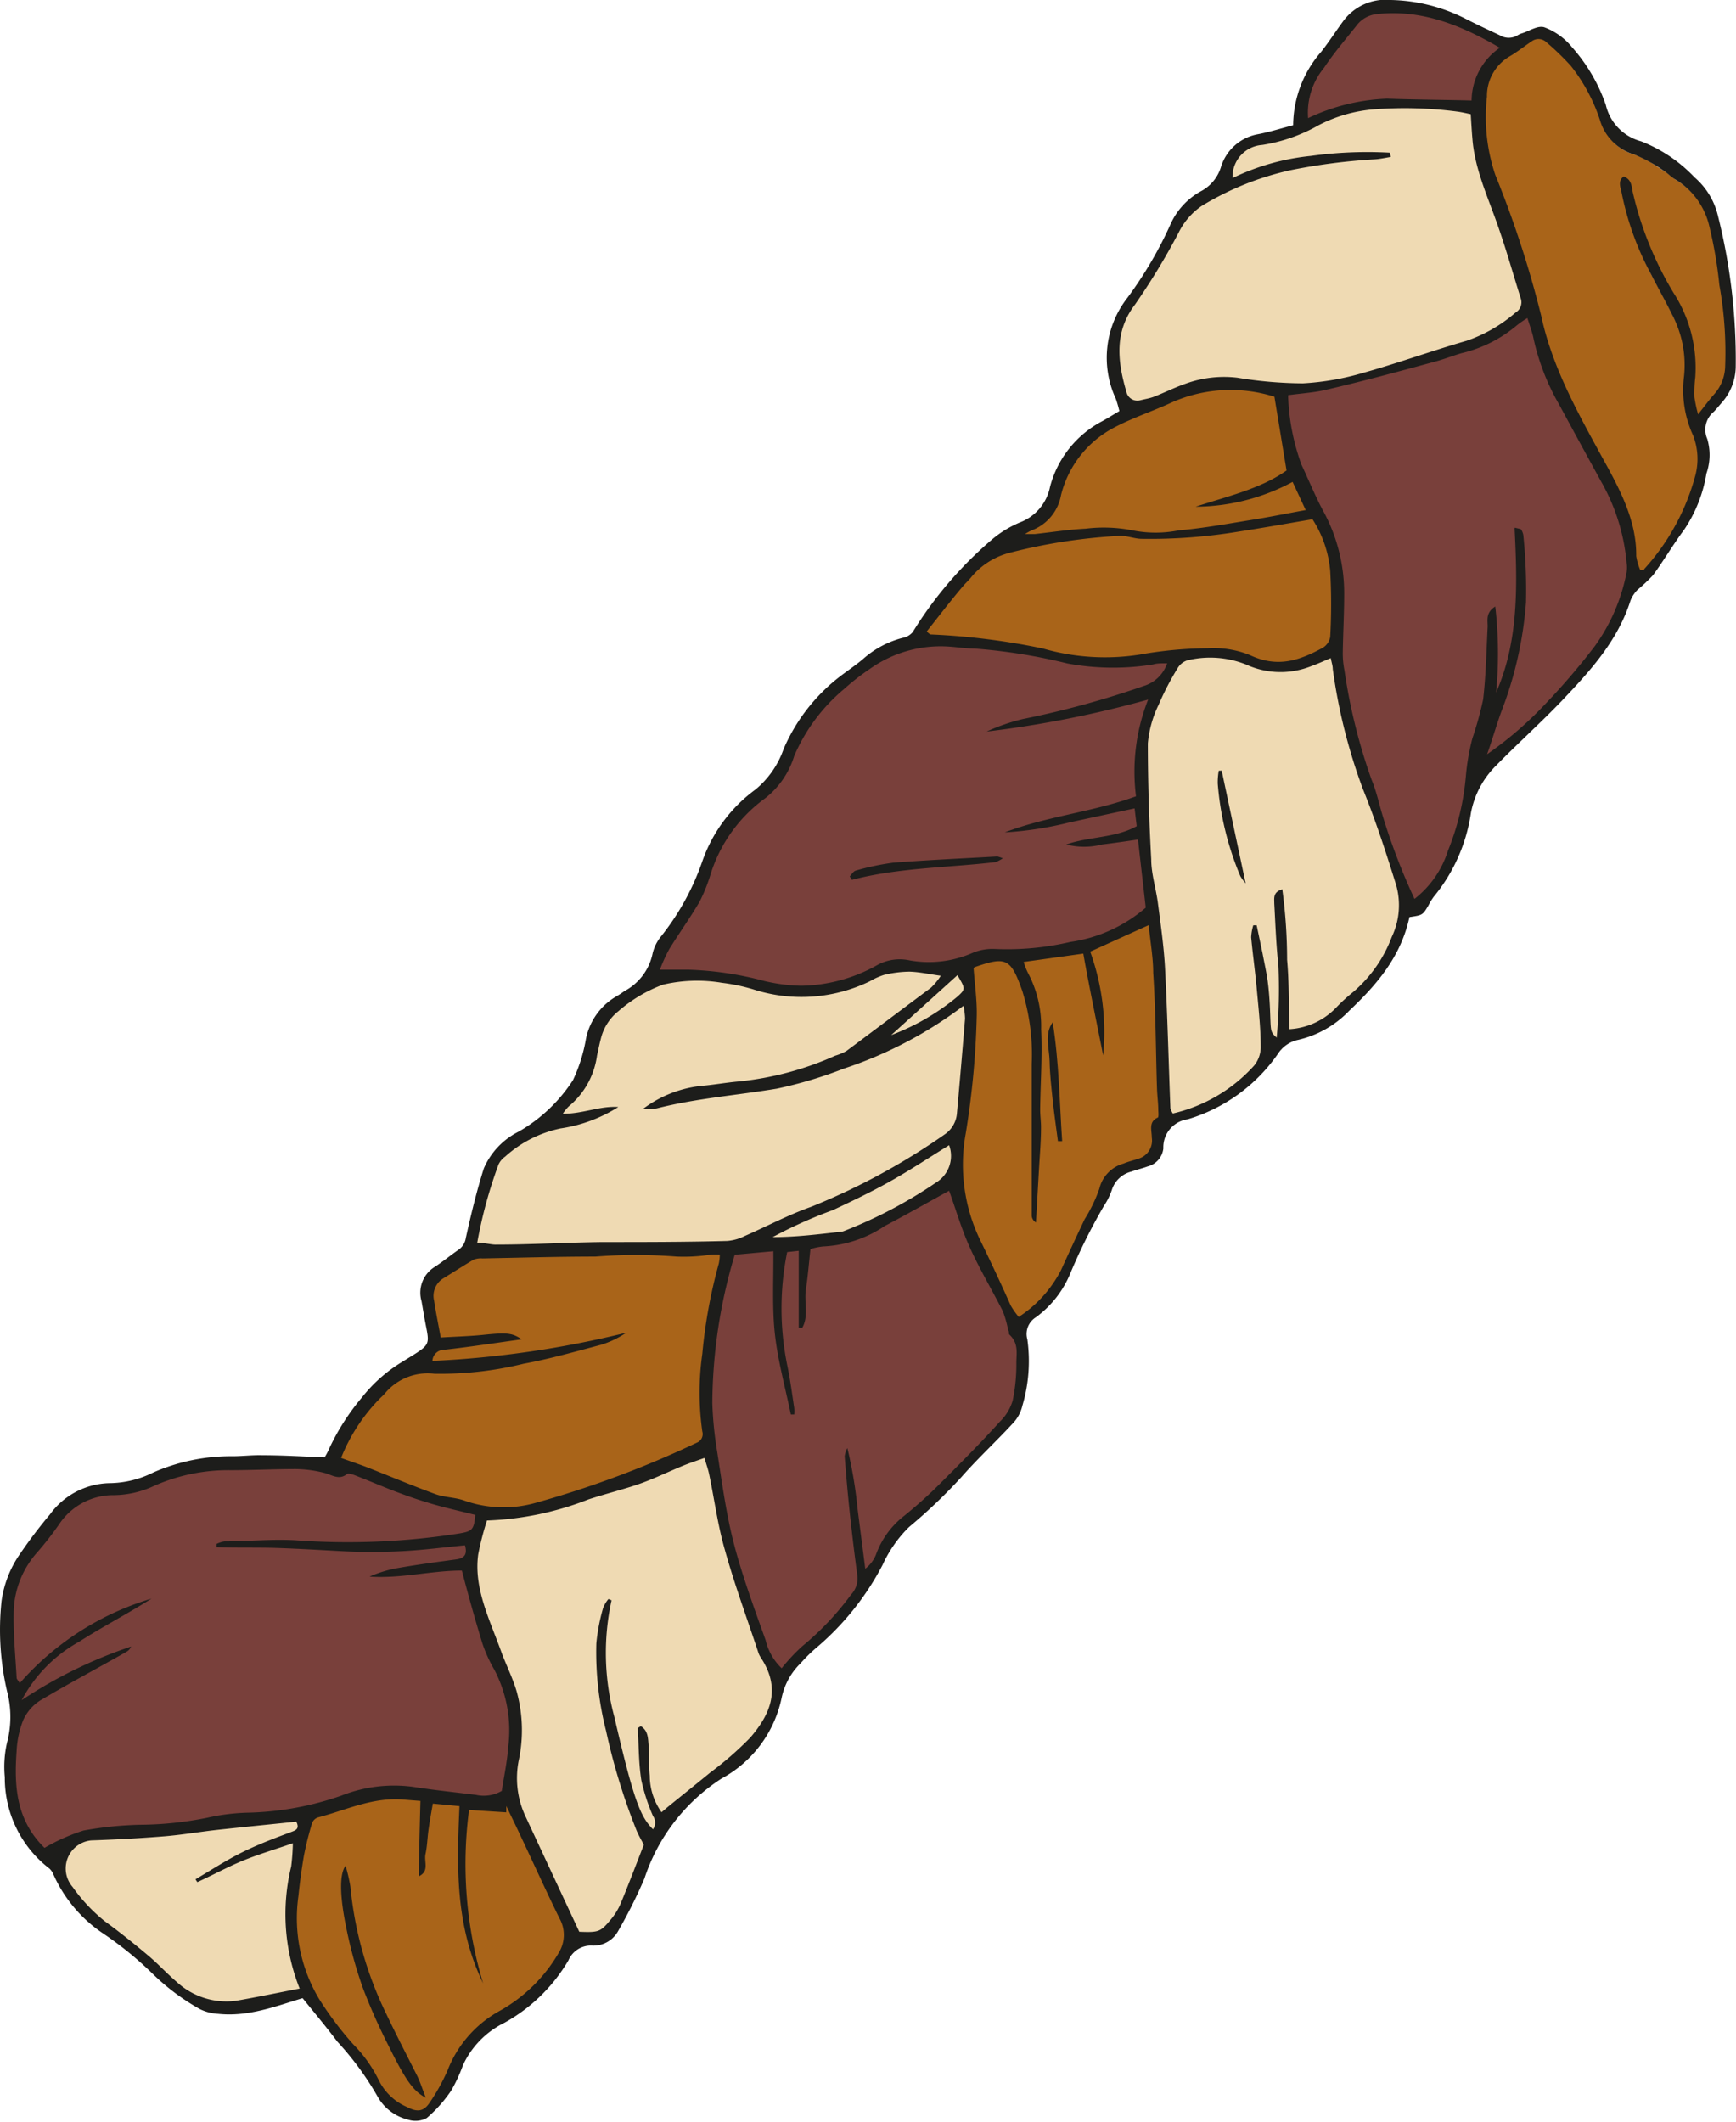
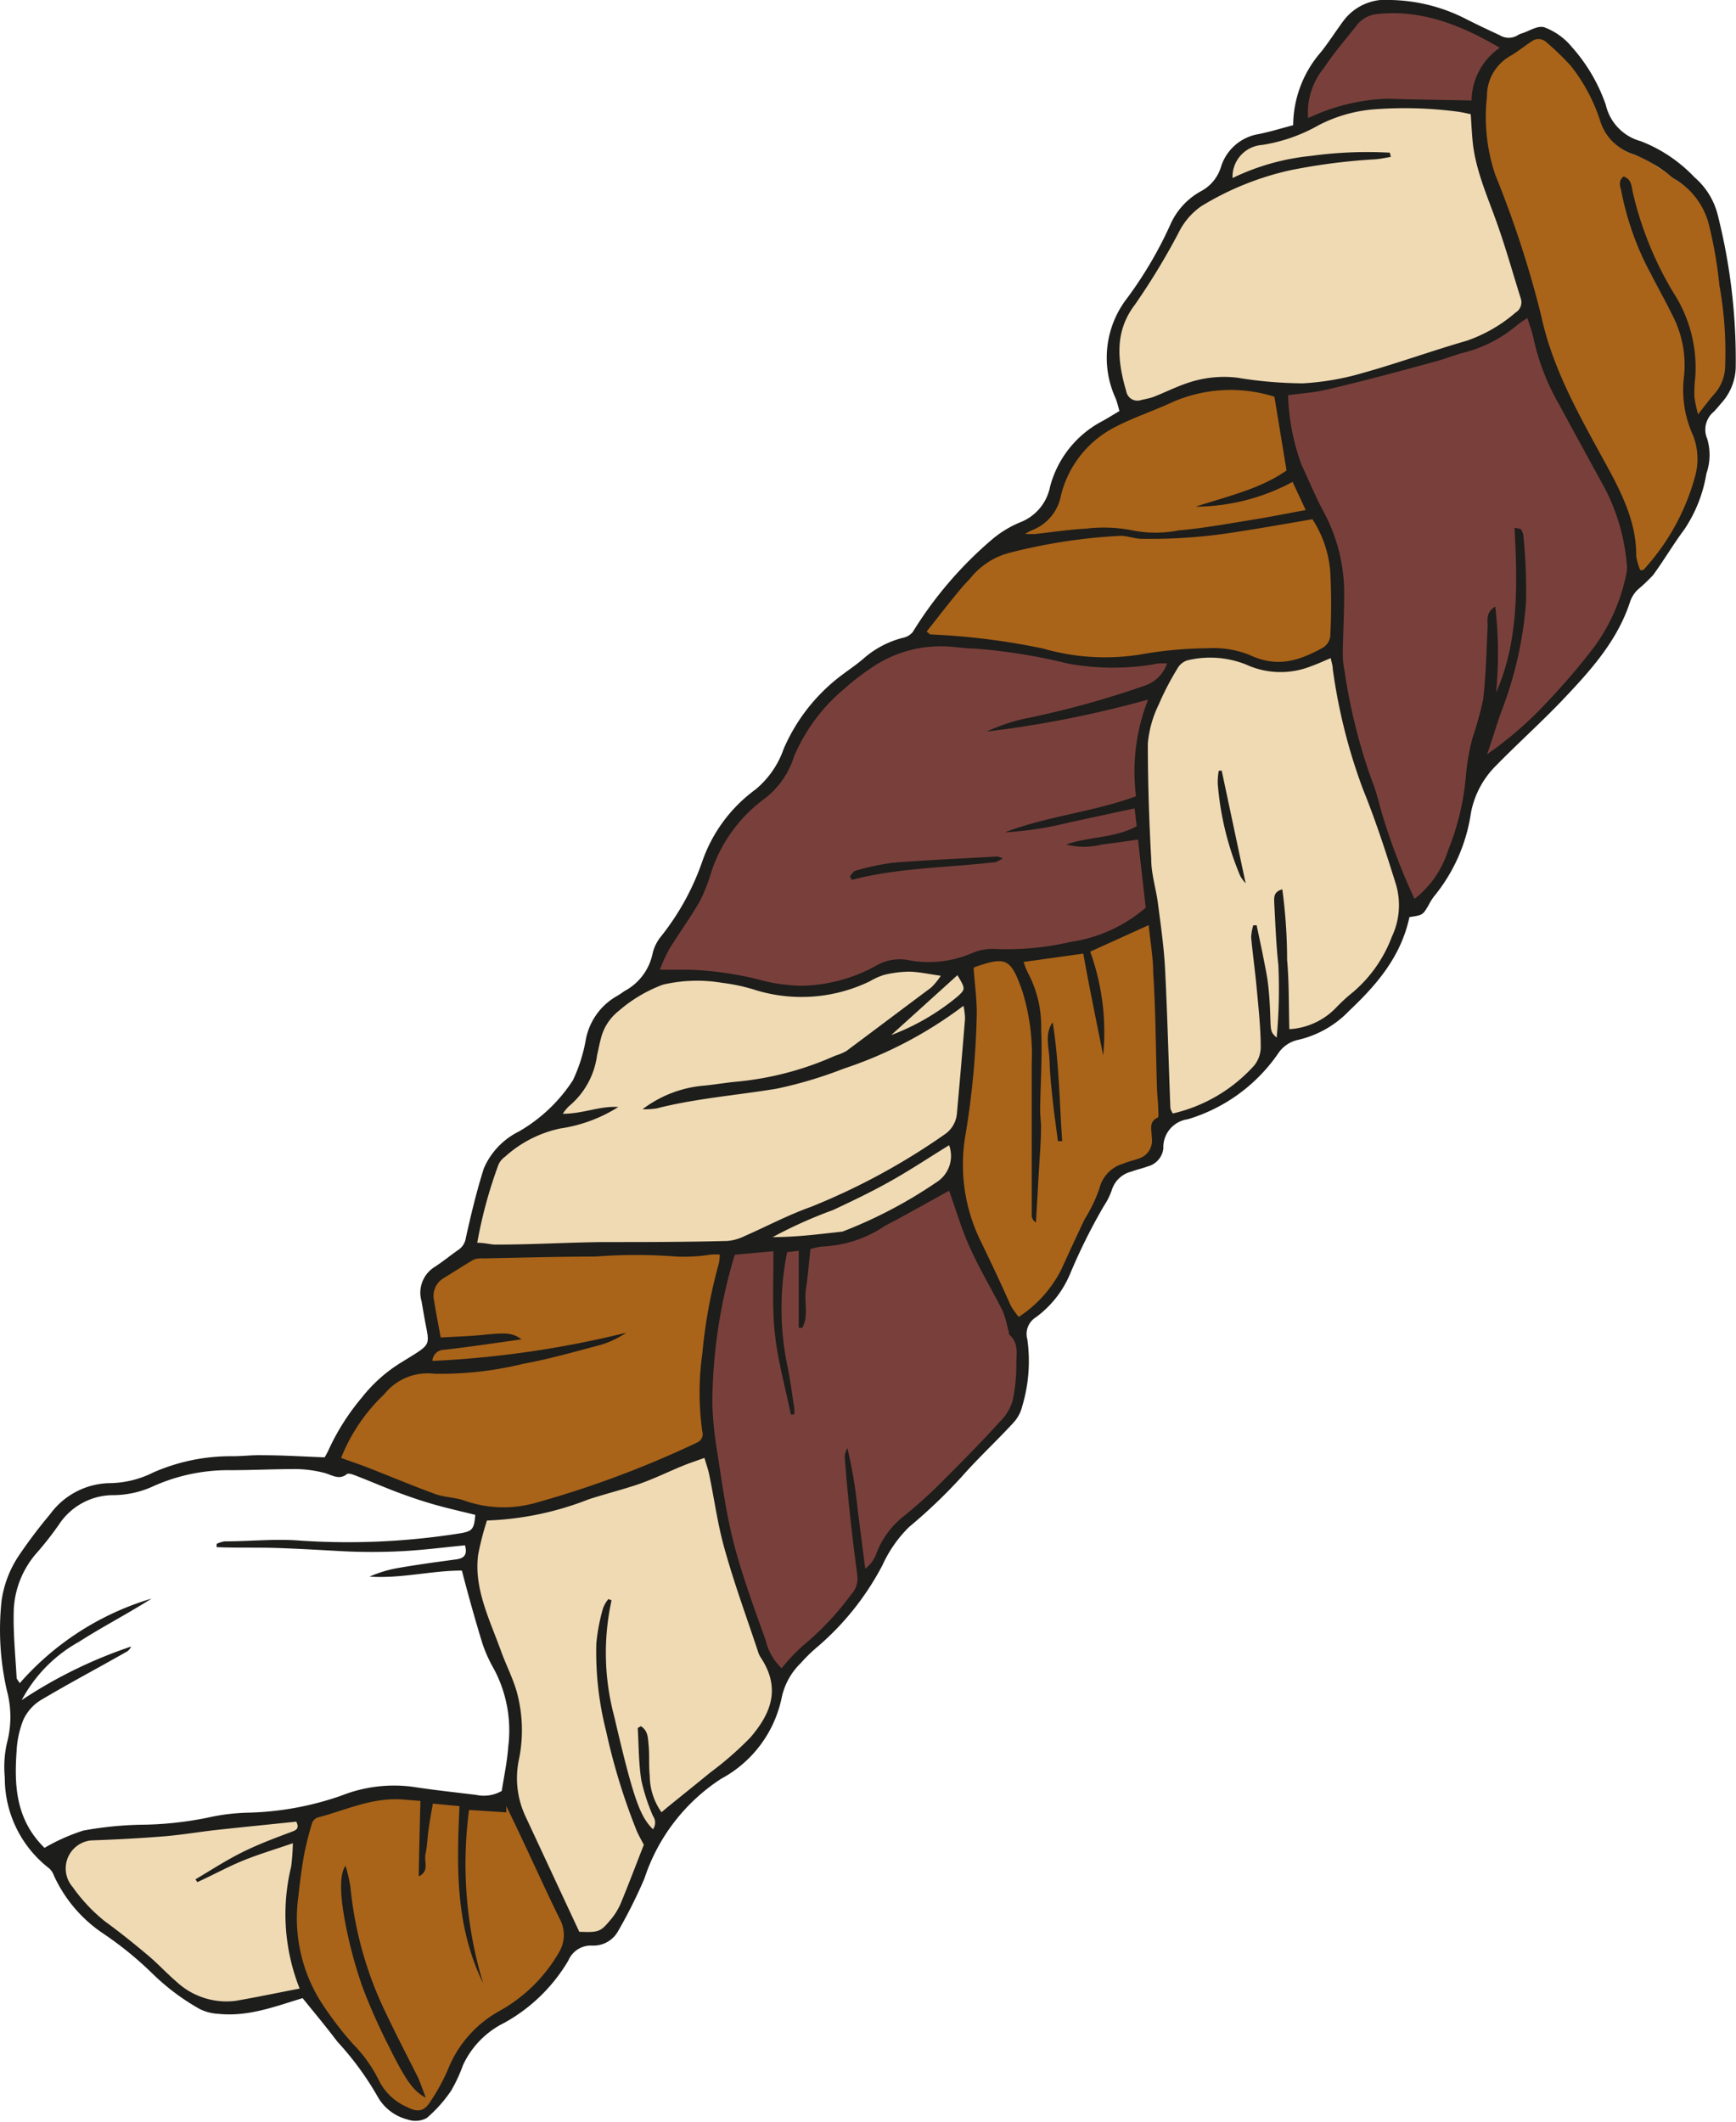
<svg xmlns="http://www.w3.org/2000/svg" viewBox="0 0 123.17 150.49">
  <defs>
    <style>.cls-1{isolation:isolate;}.cls-2{fill:#79403b;}.cls-3{fill:#a96419;}.cls-4{fill:#efdab3;}.cls-5{mix-blend-mode:multiply;}.cls-6{fill:#1d1d1b;}</style>
  </defs>
  <title>Asset 39</title>
  <g class="cls-1">
    <g id="Layer_2" data-name="Layer 2">
      <g id="Illustrations">
-         <path class="cls-2" d="M34.37,116.5c-.37-1.22-.72-2.47-1-3.68-.13-.49-.27-1-.41-1.47l0-.18h-.18a20.87,20.87,0,0,0-3,.23c-.68.08-1.38.16-2.09.2l.67-.14c1.29-.21,2.6-.39,3.87-.56l.14,0a.91.91,0,0,0,.85-1.31l-.06-.2-.21,0-1.33.14c-1,.11-2,.22-3,.27-1.27.07-2.64.08-4.43,0-.8,0-1.62-.06-2.42-.11l-2-.11-2,0c1,0,2.1-.06,3.14,0a51,51,0,0,0,11.77-.49c1-.18,1.15-.39,1.29-1.53l0-.22-.21,0-.91-.23c-.67-.16-1.36-.33-2-.53s-1.63-.51-2.58-.87c-.54-.2-1.08-.42-1.62-.64l-1.25-.51c-.39-.15-.7-.22-.89-.06s-.53.16-1,0l-.33-.12a8.23,8.23,0,0,0-2.17-.37c-.87,0-1.75,0-2.6,0-.69,0-1.38,0-2.07,0h0a13.41,13.41,0,0,0-5.7,1.22A6.35,6.35,0,0,1,8,105.8,4.89,4.89,0,0,0,3.86,108a22.82,22.82,0,0,1-1.53,2A6.85,6.85,0,0,0,.6,114.12a35,35,0,0,0,.12,3.55c0,.45.06.91.08,1.37a.67.67,0,0,0,.16.34,1.42,1.42,0,0,1,.11.16l.17.29.23-.26A20,20,0,0,1,8,114.7c-.88.51-1.79,1-2.65,1.59a10.43,10.43,0,0,0-4.15,4.25l-.36.81.73-.5a28.88,28.88,0,0,1,5.57-3l-.21.12c-1.43.79-2.9,1.6-4.31,2.45a3.34,3.34,0,0,0-1.31,1.49,7.28,7.28,0,0,0-.5,2.26c-.2,2.42-.09,5,2.06,7l.12.12.16-.07.85-.43a7.37,7.37,0,0,1,1.83-.77,20.57,20.57,0,0,1,3.36-.36l.64,0,1,0a18.44,18.44,0,0,0,3.89-.46,14.21,14.21,0,0,1,3-.35,21.37,21.37,0,0,0,6.58-1.22,9.65,9.65,0,0,1,4.94-.61c1.16.18,2.34.32,3.47.45l1,.12a2.81,2.81,0,0,0,2-.33l.08-.06,0-.1c0-.35.1-.68.16-1a20.37,20.37,0,0,0,.3-2.16,9.35,9.35,0,0,0-1.06-5.61A8.78,8.78,0,0,1,34.37,116.5Z" />
        <path class="cls-2" d="M81.6,46.94a17.93,17.93,0,0,1-6-.07L74,46.53a28.08,28.08,0,0,0-5-.77c-.33,0-.66,0-1-.07l-.68-.06a8.89,8.89,0,0,0-5.87,1.62,20.62,20.62,0,0,0-1.86,1.44A13,13,0,0,0,56,53.54a5.85,5.85,0,0,1-2,2.87,10.65,10.65,0,0,0-4,5.47l-.13.36a8.42,8.42,0,0,1-.63,1.54c-.38.66-.81,1.3-1.22,1.92-.31.47-.63,1-.93,1.44a6.43,6.43,0,0,0-.47,1c-.07.16-.14.33-.22.5L46.3,69l2.35,0a21.76,21.76,0,0,1,5,.71l.4.09a12.64,12.64,0,0,0,2.61.34h.11a11.44,11.44,0,0,0,5.4-1.48,3.07,3.07,0,0,1,2.16-.33A7.91,7.91,0,0,0,69,67.83a3.31,3.31,0,0,1,1.48-.27,17.37,17.37,0,0,0,4.81-.4l.61-.1a10.71,10.71,0,0,0,5.46-2.49l.09-.09-.58-5.21-1.1.15-1.7.23-.34.05a8.94,8.94,0,0,1-.89.09l.84-.14a9.3,9.3,0,0,0,3-.86l.15-.08-.2-1.7-1.74.36c-1.07.23-2.13.46-3.18.66l-1,.2-.82.17c.7-.18,1.4-.33,2.1-.49a37.64,37.64,0,0,0,4.59-1.26l.18-.06,0-.2a13.76,13.76,0,0,1,.84-6.74l.19-.47-.48.14c-3.11.84-5.85,1.46-8.4,1.89a64,64,0,0,0,8.18-2.28,2.69,2.69,0,0,0,1.8-1.75l.15-.37-.81.07C82,46.9,81.79,46.91,81.6,46.94Z" />
        <path class="cls-2" d="M115.56,40a14.76,14.76,0,0,0-1.82-5.84l-.51-.91c-.84-1.49-1.71-3-2.51-4.58A16.51,16.51,0,0,1,109,24.12a8.63,8.63,0,0,0-.3-1c-.05-.16-.11-.33-.16-.51l-.1-.33-.28.2-.31.2a4,4,0,0,0-.5.36,9.24,9.24,0,0,1-3.78,1.89c-.28.08-.55.17-.82.27s-.68.23-1,.32l-1,.26c-2.22.6-4.52,1.22-6.79,1.78a14.14,14.14,0,0,1-1.8.27l-.89.11-.24,0,0,.25c0,.38.08.75.12,1.12A11.2,11.2,0,0,0,92,33.18l.5,1.1c.31.69.63,1.4,1,2.09A12,12,0,0,1,95,42.23c0,.5,0,1,0,1.51,0,.9-.06,1.81-.07,2.71A6.72,6.72,0,0,0,95,47.7c.09.44.17.89.26,1.34A32,32,0,0,0,97,55.51a15.61,15.61,0,0,1,.52,1.64c.09.34.18.68.29,1A44.83,44.83,0,0,0,100,64l.14.28.24-.19a7.24,7.24,0,0,0,2.45-3.53,18.7,18.7,0,0,0,1.27-5.42,14.56,14.56,0,0,1,.46-2.69c.08-.36.21-.73.32-1.08a8.17,8.17,0,0,0,.44-1.7c.15-1.24.2-2.5.26-3.73,0-.49,0-1,.07-1.46v-.29a1.11,1.11,0,0,1,.09-.61,29.28,29.28,0,0,1,0,5.55l-.13,1.47.61-1.35c1.56-3.52,1.55-7.4,1.35-11.39a.71.71,0,0,1,.08.19c0,.37,0,.73.08,1.1a26.24,26.24,0,0,1,.1,3.66,26.57,26.57,0,0,1-1.74,7.69c-.24.67-.46,1.37-.67,2-.1.32-.19.64-.3,1l-.22.69.6-.4a26.2,26.2,0,0,0,4.25-3.68,52.48,52.48,0,0,0,3.44-4,13.8,13.8,0,0,0,2.32-5.39A2.48,2.48,0,0,0,115.56,40Z" />
        <path class="cls-2" d="M71.72,94.36l0-.17-.12-.37a4.4,4.4,0,0,0-.32-.9c-.29-.57-.59-1.12-.9-1.68-.5-.93-1-1.89-1.45-2.85a29.55,29.55,0,0,1-1-2.8c-.14-.41-.27-.81-.41-1.21l-.1-.28-1.6.88c-1.06.59-2.14,1.18-3.23,1.76l-.26.14a7.59,7.59,0,0,1-3.95,1.28,2.09,2.09,0,0,0-.72.13l-.27.07-.18,0,0,.18-.09.9c-.07.66-.13,1.29-.22,1.91v-3l-1.28.14,0,.18a20.29,20.29,0,0,0,0,8.14c.08.41.16.81.22,1.22a29.9,29.9,0,0,1-.63-3.48,35.63,35.63,0,0,1-.12-4q0-.92,0-1.83v-.28l-3.13.31,0,.17a37.63,37.63,0,0,0-1.61,10.58,25.55,25.55,0,0,0,.34,3.4c.07.43.13.86.2,1.28a53.71,53.71,0,0,0,1,5.39c.51,2,1.22,4,1.9,5.86l.38,1.07a4.16,4.16,0,0,0,1.18,2l.19.15.16-.17.47-.54a6.15,6.15,0,0,1,1-1,21.09,21.09,0,0,0,3.49-3.69,2,2,0,0,0,.5-1.55c-.19-1.4-.36-2.86-.53-4.46-.08-.75-.16-1.54-.23-2.39.1.66.18,1.3.26,1.93l0,.15c.13,1,.25,2,.38,3l.23,1.77.35-.3a2.64,2.64,0,0,0,.83-1.15,5.86,5.86,0,0,1,2-2.63,31.74,31.74,0,0,0,2.44-2.19c1.62-1.61,3-3.09,4.38-4.52a3.69,3.69,0,0,0,1-1.61,13.56,13.56,0,0,0,.27-2.72c0-.09,0-.19,0-.28a2,2,0,0,0-.56-1.84S71.72,94.38,71.72,94.36Z" />
        <path class="cls-2" d="M92.47,8.66,93,8.45a13.4,13.4,0,0,1,5.25-1.23c1.38,0,2.76.07,4.16.09l2.14,0V7.09a4.39,4.39,0,0,1,1.86-3.51l.28-.23-.31-.18c-3.36-2-6.1-2.73-8.87-2.46a2.26,2.26,0,0,0-1.6.9l-.27.32c-.7.86-1.43,1.74-2.06,2.67a5.18,5.18,0,0,0-1.17,3.74Z" />
        <path class="cls-3" d="M50.8,88.92l-.43,0c-.27,0-.54.06-.81.09a5.82,5.82,0,0,1-1.55.06,21.74,21.74,0,0,0-4.1-.09L42.19,89c-2,0-4.13,0-6.15.09l-1.9,0a1.31,1.31,0,0,0-.7.13c-.5.28-1,.59-1.46.89l-.7.44a1.69,1.69,0,0,0-.76,1.83c.09.61.21,1.22.32,1.84l.19,1h.22l1,0c.69,0,1.33-.07,2-.14A7.48,7.48,0,0,1,36.09,95l-.69.1c-1.36.19-2.64.38-3.95.52a1.06,1.06,0,0,0-1.05,1l-.07.31h.32a64.64,64.64,0,0,0,10.84-1.4c-1.44.4-2.93.79-4.42,1.07l-.9.16a19.93,19.93,0,0,1-5.36.54,4.21,4.21,0,0,0-3.75,1.51l-.17.17-.19.2a12.79,12.79,0,0,0-2.82,4.38l-.08.23.9.32,1.24.45,1.65.66c1,.41,2.09.84,3.14,1.22a5.12,5.12,0,0,0,1.05.24,4.61,4.61,0,0,1,.94.21,8.79,8.79,0,0,0,2.89.5A9.24,9.24,0,0,0,38,107a71.26,71.26,0,0,0,11.46-4.29.89.89,0,0,0,.51-1,19.64,19.64,0,0,1,0-5.45c.11-.64.19-1.28.28-1.93a20.77,20.77,0,0,1,.9-4.42,1.91,1.91,0,0,0,.07-.47,1.77,1.77,0,0,1,0-.23l0-.26-.26,0Z" />
        <path class="cls-3" d="M122.21,20.89l-.16-1.19a24.65,24.65,0,0,0-.64-3.56,5.43,5.43,0,0,0-2.5-3.38,3.4,3.4,0,0,1-.39-.3,3.28,3.28,0,0,0-.44-.32l-.53-.34a6.78,6.78,0,0,0-1.62-.85,3.32,3.32,0,0,1-2.26-2.24,12.64,12.64,0,0,0-2.12-4,13.63,13.63,0,0,0-1.37-1.37L109.81,3a1.06,1.06,0,0,0-1.34-.12l-.64.45a11.47,11.47,0,0,1-1,.66,3.49,3.49,0,0,0-1.69,3,13.14,13.14,0,0,0,.61,5.64l.41,1.12A65.81,65.81,0,0,1,109,22.69c.77,3.58,2.56,6.83,4.3,10l.1.19c1.11,2,2.37,4.31,2.34,6.8a2.13,2.13,0,0,0,.19.78c0,.1.07.21.1.31l.07.24.24-.07.14,0a.41.41,0,0,0,.28-.15,16.16,16.16,0,0,0,3.65-6.67,4.71,4.71,0,0,0-.16-3,7.45,7.45,0,0,1-.62-4.05,7.8,7.8,0,0,0-.88-4.55c-.47-1-1-1.93-1.47-2.83a20.19,20.19,0,0,1-2.12-6c-.06-.28-.09-.47,0-.62.22.13.26.35.31.68l0,.15a24.45,24.45,0,0,0,2.92,7.22A9.69,9.69,0,0,1,119.94,27a9.16,9.16,0,0,0-.06,1.45,4.07,4.07,0,0,0,.14.77c0,.15.08.31.12.49l.11.51.33-.41.44-.56c.26-.34.49-.63.73-.89a3.33,3.33,0,0,0,.81-2.08A24.53,24.53,0,0,0,122.21,20.89Z" />
        <path class="cls-3" d="M38,132.38l-.89-1.91-.77-1.59-.81-1.69,0,1.25-2.61-.17,0,.23a33.34,33.34,0,0,0-.16,6.2,49.23,49.23,0,0,1,0-6.43V128l-2.35-.23-.15.86c-.08.45-.15.85-.2,1.26,0,.24-.06.48-.08.72l-.06.57.09-3.5-1.36-.11a11.52,11.52,0,0,0-4.62.78c-.53.17-1.07.35-1.61.49a.92.92,0,0,0-.59.58,21.65,21.65,0,0,0-.59,2.34c-.19,1-.3,2-.39,2.9a11.38,11.38,0,0,0,1.49,7.4,21.75,21.75,0,0,0,2.47,3.22,9.81,9.81,0,0,1,1.79,2.54,4.2,4.2,0,0,0,2.08,2,2,2,0,0,0,.87.26,1.24,1.24,0,0,0,1.05-.68,15.06,15.06,0,0,0,1.29-2.33A8,8,0,0,1,35.41,143a11.3,11.3,0,0,0,4.38-4.32,2.59,2.59,0,0,0,0-2.6C39.19,134.87,38.61,133.63,38,132.38Z" />
        <path class="cls-3" d="M82.35,78.22c0-.26,0-.52,0-.78,0-1-.07-1.92-.1-2.88-.07-1.8-.13-3.6-.21-5.41,0-.74-.12-1.48-.21-2.26,0-.37-.08-.74-.12-1.13l0-.35L77,67.52h0l-4.77.71.1.29c0,.12.08.23.11.32a2.28,2.28,0,0,0,.21.5,7.92,7.92,0,0,1,.91,3.85c.06,1.27,0,2.57,0,3.82,0,.63,0,1.25-.05,1.88,0,.21,0,.43,0,.65s0,.44,0,.65c0,.69-.06,1.38-.1,2.07l-.07,1.21c0-2.61,0-5.21,0-7.81a15.77,15.77,0,0,0-.69-5.28C71.82,68,71.34,67.73,69,68.54a.42.42,0,0,0-.21.2l-.06.08v.09L68.83,70A21.46,21.46,0,0,1,69,72.2a60.48,60.48,0,0,1-.78,8.33,12.4,12.4,0,0,0,1,7.68c.43.89.84,1.79,1.26,2.68.31.68.62,1.36.94,2a3.1,3.1,0,0,0,.41.61l.19.24.14.19.2-.13a8.91,8.91,0,0,0,3-3.43l.3-.66c.46-1,.91-2,1.38-2.95.12-.25.26-.49.4-.73a5,5,0,0,0,.68-1.48A2.19,2.19,0,0,1,79.7,83a6,6,0,0,1,.6-.2l.42-.12a1.59,1.59,0,0,0,1.21-1.78,1.94,1.94,0,0,0,0-.24c-.07-.49-.08-.75.29-.92s.21-.41.2-.74S82.37,78.47,82.35,78.22ZM77,67.74a18.13,18.13,0,0,1,1,5.14l-1-5.2Z" />
        <path class="cls-3" d="M93.25,36.91l-.08-.15-1.86.32c-1.2.2-2.35.4-3.5.58a43.88,43.88,0,0,1-5.51.52l.6-.07.66-.07c1.47-.13,2.93-.37,4.35-.61l1.2-.2c.78-.12,1.56-.27,2.36-.42l1.13-.21.32-.06L91.74,34l-.23.12A14.51,14.51,0,0,1,87,35.64a15.11,15.11,0,0,0,4.35-1.93l.13-.09-.91-5.54-.16,0a10.5,10.5,0,0,0-7.4.39c-.58.27-1.19.52-1.78.76-.78.32-1.59.64-2.34,1a7.7,7.7,0,0,0-3.93,5,3,3,0,0,1-1.9,2.31,1.28,1.28,0,0,0-.32.2,1.72,1.72,0,0,1-.23.17l-.68.49,1.17,0,.38,0,1.14-.14c.8-.1,1.63-.2,2.45-.24l.47,0A8.53,8.53,0,0,1,80.2,38a4.56,4.56,0,0,0,.7.14,3.8,3.8,0,0,1-.65-.1,3.56,3.56,0,0,0-.92-.11,38.86,38.86,0,0,0-7.81,1.2,5.4,5.4,0,0,0-2.93,1.91,3.45,3.45,0,0,1-.26.28,3.59,3.59,0,0,0-.32.35l-1.89,2.36-.84,1.06.28.13.11.06a.58.58,0,0,0,.23.09l1.85.15a35.24,35.24,0,0,1,6.13.83,15.66,15.66,0,0,0,7,.43,28.65,28.65,0,0,1,4.78-.44,6.45,6.45,0,0,1,2.87.46,4.89,4.89,0,0,0,2.12.51,6.78,6.78,0,0,0,3.22-1,1.41,1.41,0,0,0,.71-1,45.47,45.47,0,0,0,0-4.69A8.18,8.18,0,0,0,93.25,36.91Z" />
        <path class="cls-4" d="M68.77,71.29s.16-3.7-1.77-1.82l.41-.51-.65-.09L66,68.76a10.3,10.3,0,0,0-1.52-.18,8.39,8.39,0,0,0-1.91.24,2.81,2.81,0,0,0-.75.31l-.3.16a10.7,10.7,0,0,1-7.8.62,13.4,13.4,0,0,0-2.5-.54h-.16a10.17,10.17,0,0,0-4.18.16,10.44,10.44,0,0,0-3.27,1.94,3.89,3.89,0,0,0-1.39,2.2c-.06.21-.11.43-.16.65s-.07.34-.11.5a5.25,5.25,0,0,1-1.82,3.39,1.57,1.57,0,0,0-.35.38,2.39,2.39,0,0,1-.16.22l-.5.63.8,0a10,10,0,0,0,1.89-.25,11.72,11.72,0,0,1-2.12.55,8.89,8.89,0,0,0-4.11,2.08,1.72,1.72,0,0,0-.58.73l0,.11a32.72,32.72,0,0,0-1.5,5.46l-.07.39.4,0,.5.06a6.19,6.19,0,0,0,.82.07h.06l3.22-.08c1.44,0,2.88-.08,4.32-.1l4.27,0c1.54,0,3.07,0,4.61,0A3.61,3.61,0,0,0,53,88h0l3.69,0s3.65.29,5.57-1.11a34.56,34.56,0,0,1,5.09-2.78,9.9,9.9,0,0,0,.34-3.49s0-.11,0-.17a2.3,2.3,0,0,0,.64-1.5c.2-2.22.4-4.44.58-6.66a2.83,2.83,0,0,0-.06-.64C68.81,71.53,68.79,71.42,68.77,71.29ZM50,77.4l1.13-.14,1.27-.15a22.4,22.4,0,0,0,7-1.85,2.34,2.34,0,0,1,.24-.09c.1,0,.21-.07.31-.12l-.8.61-.22.08a23.51,23.51,0,0,1-3.85,1.11c-1,.16-1.92.29-2.88.42-1.55.2-3.15.42-4.71.76A8.54,8.54,0,0,1,50,77.4Z" />
        <path class="cls-4" d="M54.17,117c-.23-.71-.47-1.41-.72-2.11-.57-1.68-1.16-3.41-1.64-5.12-.33-1.15-.55-2.35-.76-3.51q-.15-.89-.33-1.77a7.07,7.07,0,0,0-.22-.77l-.25-.82-.9.32c-.37.12-.71.24-1.05.38s-.75.32-1.12.48c-.62.28-1.26.56-1.91.79s-1.33.42-2,.61-1.08.31-1.61.48l-.27.09a20.44,20.44,0,0,1-6.82,1.39h-.29l-.07.28-.21.72a10.92,10.92,0,0,0-.42,1.73c-.29,2.06.46,4,1.19,5.85.15.39.3.78.44,1.17s.3.76.46,1.13a17.51,17.51,0,0,1,.66,1.77,10.14,10.14,0,0,1,.13,4.69,6.79,6.79,0,0,0,.53,4.26l3,6.48.87,1.87h.23l.64,0c1,0,1.23-.18,1.91-1a5.39,5.39,0,0,0,.76-1.24c.42-1,.81-2,1.2-3l.5-1.28-.27-.5c-.11-.22-.21-.41-.3-.61s-.25-.61-.37-.91A4,4,0,0,0,46,130l.37.37.23-.48a1.14,1.14,0,0,0,.13-1l.15.18.49-.41.25-.21,1-.78L50.67,126c.25-.21.51-.41.77-.61a15.24,15.24,0,0,0,2.11-1.91c1.27-1.47,2.5-3.5.76-6.13A1.06,1.06,0,0,1,54.17,117Zm-10.85,5.65c-.23-1-.4-1.86-.52-2.73.1.61.22,1.23.37,1.87.39,1.69.71,3,1,4C43.87,124.89,43.59,123.84,43.32,122.69Z" />
        <path class="cls-4" d="M108.33,21c-.18-.56-.35-1.13-.53-1.69-.33-1.12-.67-2.23-1-3.34-.18-.53-.38-1.06-.58-1.59a17.24,17.24,0,0,1-1.26-4.62c0-.39,0-.78-.08-1.18l0-.87-.63-.13-.64-.12a28.44,28.44,0,0,0-5.87-.16,10.6,10.6,0,0,0-4.18,1.17,11.76,11.76,0,0,1-3.9,1.36,2.61,2.61,0,0,0-2.43,2.7l0,.63.57-.27a16.1,16.1,0,0,1,5.13-1.47c-.43.07-.85.15-1.28.25a20.86,20.86,0,0,0-6.43,2.59,5.41,5.41,0,0,0-1.76,2c-.27.46-.52.92-.78,1.39a29.8,29.8,0,0,1-2.27,3.66c-1.66,2.16-1.28,4.5-.69,6.5a1.18,1.18,0,0,0,1.14.93,1.1,1.1,0,0,0,.35-.05l.29-.06a5.13,5.13,0,0,0,.7-.19l1-.4c.43-.19.86-.38,1.31-.53a7.63,7.63,0,0,1,3.5-.41l.72.1a24.16,24.16,0,0,0,4,.3,18.57,18.57,0,0,0,4.39-.76c1.34-.37,2.67-.8,4-1.22,1.11-.36,2.23-.72,3.35-1a11,11,0,0,0,3.6-2.06A1.22,1.22,0,0,0,108.33,21Z" />
        <path class="cls-4" d="M97.05,55.83a40.08,40.08,0,0,1-2.12-8.45c0-.17-.06-.34-.1-.53l-.13-.7-.9.39c-.31.13-.58.25-.87.35a5.46,5.46,0,0,1-4.35-.09,7.1,7.1,0,0,0-4.41-.32,1.55,1.55,0,0,0-.94.73l-.06.1a20.33,20.33,0,0,0-1.32,2.54l-.07.16a7.66,7.66,0,0,0-.71,2.71c0,2.86.1,5.76.23,8.24a13.81,13.81,0,0,0,.28,1.93c.08.42.16.84.21,1.26l.09.67c.16,1.27.33,2.59.4,3.88.11,2.16.19,4.32.26,6.48,0,1.15.08,2.29.13,3.43a.92.92,0,0,0,.16.44l.18.36.29-.08a11.49,11.49,0,0,0,6-3.54,2.47,2.47,0,0,0,.52-1.47c0-1.43-.16-2.88-.29-4.28,0-.43-.08-.86-.13-1.29.06.31.12.62.16.93.08.66.14,1.34.17,2v.12c.05,1.43.06,1.55.57,2.07l.62.63,0-.88c0-.59.06-1.16.1-1.73l0-.43v.09c0,.5,0,1,0,1.51v.4l.39,0a5.35,5.35,0,0,0,3.57-1.66l.29-.31a8.55,8.55,0,0,1,.87-.84A10.19,10.19,0,0,0,99.1,66.6a5.61,5.61,0,0,0,.31-4C98.61,60.08,97.91,57.94,97.05,55.83Z" />
        <path class="cls-4" d="M21,132.46a6,6,0,0,0,.09-1.07q0-.28,0-.63l0-.56-.53.18-.36.12.57-.22a.79.79,0,0,0,.52-1.24l-.12-.23-2,.21-4.06.42c-.48.05-1,.12-1.45.19-.7.09-1.41.19-2.13.24-1.7.14-3.44.24-5.16.3a2.16,2.16,0,0,0-2,1.26,2.56,2.56,0,0,0,.36,2.64l.18.23a11.07,11.07,0,0,0,2.17,2.27c1.08.79,2.12,1.63,3.08,2.44.31.26.61.55.91.83a13.82,13.82,0,0,0,1.14,1,6,6,0,0,0,3.7,1.5,4.43,4.43,0,0,0,.8-.08c1-.17,1.93-.36,3-.57l2-.38-.18-.43A14,14,0,0,1,21,132.46Z" />
        <g class="cls-5">
          <path class="cls-6" d="M100,65.05c-.6,2.8-2.31,4.79-4.27,6.64a7.26,7.26,0,0,1-3.64,2.07,2.27,2.27,0,0,0-1.43,1,11.93,11.93,0,0,1-6.39,4.63,2,2,0,0,0-1.73,2.07,1.49,1.49,0,0,1-1.13,1.28c-.37.14-.76.22-1.13.36a1.94,1.94,0,0,0-1.4,1.32,4.89,4.89,0,0,1-.56,1.12,41.26,41.26,0,0,0-2.39,4.8,7.31,7.31,0,0,1-2.44,3.1A1.39,1.39,0,0,0,72.89,95a11.09,11.09,0,0,1-.35,4.7,2.69,2.69,0,0,1-.69,1.27c-1.19,1.29-2.48,2.48-3.63,3.79a37.8,37.8,0,0,1-3.72,3.55A9,9,0,0,0,62.62,111a19.51,19.51,0,0,1-4.61,5.8,11.05,11.05,0,0,0-1.2,1.17,4.78,4.78,0,0,0-1.35,2.45,8.47,8.47,0,0,1-4.28,5.74,13.41,13.41,0,0,0-5.46,7.09A35.63,35.63,0,0,1,43.84,137,2,2,0,0,1,42,138a1.73,1.73,0,0,0-1.67,1.05,12,12,0,0,1-4.55,4.43,6.29,6.29,0,0,0-2.93,3,11.07,11.07,0,0,1-.84,1.81,9.69,9.69,0,0,1-1.73,1.94,1.67,1.67,0,0,1-1.35.11,3.39,3.39,0,0,1-2.15-1.65,21.17,21.17,0,0,0-2.84-3.87c-.8-1.06-1.66-2.09-2.47-3.09-1.91.57-3.84,1.34-6,1.11a3.34,3.34,0,0,1-1.3-.34,16,16,0,0,1-3.33-2.49,24.89,24.89,0,0,0-3.51-2.86A9.87,9.87,0,0,1,3.81,133a1.23,1.23,0,0,0-.3-.46,8.1,8.1,0,0,1-3.17-6.48,7.7,7.7,0,0,1,.16-2.46,7.13,7.13,0,0,0,0-3.64,19.29,19.29,0,0,1-.39-6.41,7.7,7.7,0,0,1,1.18-3.14,34.9,34.9,0,0,1,2.26-3,5.35,5.35,0,0,1,4.19-2.21,7.09,7.09,0,0,0,3.14-.76,13.69,13.69,0,0,1,5.62-1.15c.7,0,1.4-.09,2.1-.07,1.45,0,2.89.09,4.43.15a4.75,4.75,0,0,0,.34-.65,16.36,16.36,0,0,1,2.31-3.6,10.61,10.61,0,0,1,2.9-2.55c2.22-1.38,1.88-1,1.48-3.4l-.15-.87a2.15,2.15,0,0,1,.92-2.43c.59-.38,1.13-.83,1.71-1.23a1.23,1.23,0,0,0,.51-.83c.37-1.67.77-3.33,1.28-4.94a5.24,5.24,0,0,1,2.48-2.61,11.26,11.26,0,0,0,3.84-3.64,11.32,11.32,0,0,0,.9-2.8,4.5,4.5,0,0,1,2.22-3.17,6.06,6.06,0,0,0,.53-.35,3.9,3.9,0,0,0,2-2.66,3,3,0,0,1,.6-1.22,17.93,17.93,0,0,0,2.92-5.3A10.64,10.64,0,0,1,53.6,56a6.49,6.49,0,0,0,2-2.88,12.93,12.93,0,0,1,3.82-5c.6-.48,1.26-.9,1.84-1.4a6.76,6.76,0,0,1,2.8-1.48,1.21,1.21,0,0,0,.7-.41,27.7,27.7,0,0,1,5.56-6.51A7.56,7.56,0,0,1,72.5,37a3.41,3.41,0,0,0,2-2.47,7.36,7.36,0,0,1,3.6-4.6c.44-.23.85-.5,1.32-.77a9,9,0,0,0-.25-.87A6.9,6.9,0,0,1,80,21.11a28.42,28.42,0,0,0,3.11-5.34,5,5,0,0,1,2.16-2.24,2.91,2.91,0,0,0,1.35-1.66,3.36,3.36,0,0,1,2.63-2.35c.84-.16,1.66-.42,2.5-.64a8,8,0,0,1,2-5.22c.54-.69,1-1.41,1.53-2.13A3.73,3.73,0,0,1,98.67,0a12.18,12.18,0,0,1,5.25,1.3c.82.42,1.65.81,2.49,1.2a1.21,1.21,0,0,0,1.27,0,1.11,1.11,0,0,1,.29-.13c.54-.17,1.15-.59,1.61-.43a4.62,4.62,0,0,1,1.94,1.39,12.16,12.16,0,0,1,2.41,4.1,3.48,3.48,0,0,0,2.5,2.59,10.47,10.47,0,0,1,3.8,2.56,5.16,5.16,0,0,1,1.65,2.69,41.85,41.85,0,0,1,1.27,10.8,3.89,3.89,0,0,1-1,2.5c-.18.21-.36.43-.55.63a1.64,1.64,0,0,0-.47,1.93,4,4,0,0,1-.06,2.46,10,10,0,0,1-1.59,4c-.75,1-1.43,2.16-2.19,3.2a12.28,12.28,0,0,1-1.11,1.05,2.27,2.27,0,0,0-.5.77c-.92,2.88-2.88,5-4.89,7.12-1.5,1.56-3.1,3-4.63,4.56a6.38,6.38,0,0,0-1.8,3.39,12.08,12.08,0,0,1-2.63,5.92,4.28,4.28,0,0,0-.38.62C100.94,64.91,100.94,64.91,100,65.05Zm-96.81,66a13.71,13.71,0,0,1,2.73-1.21,25.61,25.61,0,0,1,4-.41,24.74,24.74,0,0,0,4.8-.5,14.61,14.61,0,0,1,3-.36,21.51,21.51,0,0,0,6.51-1.21,10.15,10.15,0,0,1,5.07-.62c1.48.23,3,.39,4.47.57a2.55,2.55,0,0,0,1.83-.28c.17-1.09.39-2.11.46-3.14a9.26,9.26,0,0,0-1-5.48,10,10,0,0,1-.84-1.86c-.52-1.7-1-3.42-1.45-5.15-2.17,0-4.3.58-6.55.43a8.71,8.71,0,0,1,2.13-.63c1.33-.23,2.67-.41,4-.59.55-.07.84-.31.64-1-1.46.14-2.91.33-4.38.41s-3,.08-4.45,0-3-.17-4.46-.22-2.89,0-4.33-.06l0-.23a1.93,1.93,0,0,1,.56-.18c1.66,0,3.31-.17,5-.08a50.78,50.78,0,0,0,11.71-.49c.84-.15,1-.25,1.08-1.31-1-.25-2-.47-3-.76s-1.74-.55-2.59-.87-1.92-.78-2.88-1.15c-.2-.08-.53-.2-.64-.11-.52.42-1,.1-1.53-.07A8.64,8.64,0,0,0,21,104.2c-1.56,0-3.11.08-4.66.08a13,13,0,0,0-5.6,1.2,6.86,6.86,0,0,1-2.64.57,4.62,4.62,0,0,0-3.9,2.06,22.6,22.6,0,0,1-1.56,2,6.55,6.55,0,0,0-1.66,4c-.06,1.62.11,3.26.2,4.9,0,.09.11.18.22.38a20,20,0,0,1,9.35-6c-1.68,1.07-3.49,2-5.14,3.06a10.2,10.2,0,0,0-4.07,4.14,32.88,32.88,0,0,1,7.76-3.8.71.71,0,0,1-.34.38c-2,1.14-4.1,2.25-6.1,3.44A3.24,3.24,0,0,0,1.65,122a6.84,6.84,0,0,0-.47,2.18C1,126.68,1.13,129.08,3.16,131.07Zm79.63-84c-.46,0-.75,0-1,.08a17.82,17.82,0,0,1-6.09-.07A39.88,39.88,0,0,0,69.1,46c-.55,0-1.12-.09-1.67-.13a8.67,8.67,0,0,0-5.72,1.58,16.76,16.76,0,0,0-1.82,1.42,12.73,12.73,0,0,0-3.54,4.75,6.07,6.07,0,0,1-2.06,3A10.53,10.53,0,0,0,50.42,62a11.84,11.84,0,0,1-.78,1.95c-.67,1.15-1.45,2.23-2.15,3.36a11.28,11.28,0,0,0-.67,1.47l2,0a23.62,23.62,0,0,1,5.44.81,12.39,12.39,0,0,0,2.56.33,11.31,11.31,0,0,0,5.39-1.45,3.29,3.29,0,0,1,2.33-.35A7.73,7.73,0,0,0,69,67.59a3.66,3.66,0,0,1,1.6-.28,19.77,19.77,0,0,0,5.35-.5,10.45,10.45,0,0,0,5.34-2.43l-.55-4.83c-.9.13-1.72.25-2.55.35a5.09,5.09,0,0,1-2.54,0c1.62-.57,3.48-.45,5-1.3l-.15-1.26c-1.6.34-3.12.67-4.65,1a24.61,24.61,0,0,1-4.56.7c3-1.15,6.29-1.45,9.31-2.56a13.93,13.93,0,0,1,.86-6.86A76.46,76.46,0,0,1,70,51.89,13.78,13.78,0,0,1,72.58,51a65.14,65.14,0,0,0,8.56-2.34A2.52,2.52,0,0,0,82.79,47.1Zm24.67-9.62c.29.08.4.08.43.12a1.12,1.12,0,0,1,.16.4,38.37,38.37,0,0,1,.19,4.79,27,27,0,0,1-1.76,7.76c-.36,1-.64,2-1,3a26,26,0,0,0,4.2-3.64,47.58,47.58,0,0,0,3.42-4,13.14,13.14,0,0,0,2.28-5.28,2,2,0,0,0,0-.65,14.14,14.14,0,0,0-1.79-5.74c-1-1.82-2-3.65-3-5.5a16.37,16.37,0,0,1-1.8-4.61c-.09-.48-.29-1-.45-1.52a6.48,6.48,0,0,0-.79.55,9.41,9.41,0,0,1-3.88,1.94c-.62.18-1.22.42-1.85.59-2.57.7-5.15,1.4-7.74,2-.86.21-1.78.26-2.72.39a15.68,15.68,0,0,0,.95,4.93c.5,1.06.94,2.14,1.48,3.17a12.16,12.16,0,0,1,1.55,6c0,1.41-.08,2.81-.1,4.22a6.11,6.11,0,0,0,.12,1.2,40.32,40.32,0,0,0,1.93,7.77c.36.86.54,1.78.82,2.67a45.09,45.09,0,0,0,2.22,5.77,7,7,0,0,0,2.37-3.41A18.24,18.24,0,0,0,104,55.1a15.86,15.86,0,0,1,.47-2.74,24.39,24.39,0,0,0,.76-2.75c.2-1.71.23-3.45.32-5.17,0-.47-.14-1,.54-1.42a29,29,0,0,1,.06,6.1C107.75,45.5,107.67,41.54,107.46,37.48ZM33.86,88.15c.55,0,1,.14,1.34.13,2.51,0,5-.15,7.54-.18,2.95,0,5.92,0,8.87-.08a3.34,3.34,0,0,0,1.23-.35c1.56-.68,3.07-1.49,4.68-2.06A47.14,47.14,0,0,0,67,80.48a2,2,0,0,0,.9-1.57q.3-3.33.57-6.66a5.25,5.25,0,0,0-.11-.91,29.35,29.35,0,0,1-8.5,4.46,30.17,30.17,0,0,1-4.75,1.42c-2.84.47-5.75.69-8.52,1.4a5.92,5.92,0,0,1-1,.06A8.33,8.33,0,0,1,50,77c.8-.08,1.59-.22,2.4-.29a22.1,22.1,0,0,0,6.86-1.83,4,4,0,0,0,.79-.33c2-1.49,4-3,6-4.49a4.6,4.6,0,0,0,.7-.85c-.81-.11-1.52-.27-2.21-.29a7.89,7.89,0,0,0-1.82.23,5,5,0,0,0-1,.45,11.12,11.12,0,0,1-8.07.64,13,13,0,0,0-2.43-.53,10.67,10.67,0,0,0-4.18.13,10.19,10.19,0,0,0-3.16,1.88,3.58,3.58,0,0,0-1.26,2c-.1.37-.17.76-.26,1.14a5.65,5.65,0,0,1-2,3.61,3.16,3.16,0,0,0-.43.53c1.46,0,2.63-.57,3.94-.48a10.55,10.55,0,0,1-4.1,1.52,8.42,8.42,0,0,0-3.93,2,1.4,1.4,0,0,0-.47.56A32.47,32.47,0,0,0,33.86,88.15ZM52.13,89a37.15,37.15,0,0,0-1.59,10.52,25.65,25.65,0,0,0,.33,3.36c.35,2.22.64,4.46,1.21,6.65s1.43,4.55,2.24,6.8a4,4,0,0,0,1.14,2,13.08,13.08,0,0,1,1.47-1.57,20.21,20.21,0,0,0,3.45-3.65,1.68,1.68,0,0,0,.45-1.35q-.3-2.23-.54-4.47-.21-2-.36-4a1.65,1.65,0,0,1,.19-.58,31.6,31.6,0,0,1,.72,4.26c.18,1.44.37,2.87.55,4.3a2.34,2.34,0,0,0,.76-1,6.12,6.12,0,0,1,2-2.75c.84-.68,1.65-1.4,2.42-2.16,1.48-1.48,3-3,4.37-4.52a3.44,3.44,0,0,0,.91-1.5,12.4,12.4,0,0,0,.26-2.67c0-.66.18-1.38-.49-2-.07-.06,0-.21-.09-.32A7.76,7.76,0,0,0,71.15,93c-.77-1.52-1.66-3-2.35-4.54-.6-1.33-1-2.73-1.46-4-1.5.82-3,1.68-4.57,2.5a8.48,8.48,0,0,1-4.34,1.45,4.15,4.15,0,0,0-.93.19c-.11,1-.18,1.94-.32,2.85s.21,1.91-.26,2.73l-.25,0c0-1.79,0-3.59,0-5.46l-.82.09a20.15,20.15,0,0,0,0,8c.21,1,.34,2,.5,3.06a2.45,2.45,0,0,1,0,.46h-.24c-.39-1.9-.92-3.8-1.13-5.7s-.09-3.87-.11-5.88Zm-5.19,39.54.46-.39c1-.81,2-1.61,3-2.43a23.36,23.36,0,0,0,2.84-2.48c1.37-1.6,2.24-3.41.73-5.68a1.59,1.59,0,0,1-.19-.42c-.8-2.41-1.68-4.8-2.36-7.24-.5-1.74-.73-3.53-1.1-5.3-.07-.36-.2-.71-.34-1.19-.58.21-1.08.37-1.56.57-1,.41-2,.9-3.05,1.27s-2.42.71-3.61,1.1a21.75,21.75,0,0,1-7.21,1.5,20.57,20.57,0,0,0-.62,2.4c-.33,2.38.8,4.6,1.61,6.84.36,1,.85,1.94,1.13,2.93a10.31,10.31,0,0,1,.13,4.87,6.38,6.38,0,0,0,.51,4q1.89,4.06,3.79,8.13c1.4.06,1.51,0,2.23-.86a4.58,4.58,0,0,0,.71-1.15c.58-1.4,1.11-2.81,1.64-4.16-.2-.38-.37-.67-.51-1A44.33,44.33,0,0,1,43,122.77a22.65,22.65,0,0,1-.69-6.2,13.4,13.4,0,0,1,.48-2.51,2.21,2.21,0,0,1,.38-.64l.22.09a17.42,17.42,0,0,0,.19,8.24c1.38,5.94,1.85,7.11,2.75,8a.81.81,0,0,0,0-.94,13.55,13.55,0,0,1-.83-2.55c-.19-1.22-.18-2.46-.25-3.69,0,0,.11-.07.22-.13.53.33.5.88.55,1.35.07.72,0,1.45.08,2.16A4.5,4.5,0,0,0,46.94,128.55ZM98.61,10.83l.07.3c-.37.06-.73.14-1.11.17a42.57,42.57,0,0,0-6,.77,20.67,20.67,0,0,0-6.33,2.55,4.94,4.94,0,0,0-1.62,1.89,48.56,48.56,0,0,1-3.09,5.09c-1.45,1.89-1.27,3.95-.62,6.16a.8.8,0,0,0,1,.63c.31-.08.64-.13.94-.24.77-.3,1.5-.67,2.28-.94a8,8,0,0,1,3.66-.42,29.5,29.5,0,0,0,4.65.4,18.81,18.81,0,0,0,4.3-.75c2.47-.69,4.86-1.56,7.32-2.27a10.5,10.5,0,0,0,3.47-2,.85.85,0,0,0,.37-1c-.53-1.68-1-3.36-1.57-5-.71-2.08-1.69-4.12-1.86-6.31-.05-.57-.08-1.14-.12-1.76-.38-.08-.67-.15-1-.19a28.82,28.82,0,0,0-5.79-.16,10.31,10.31,0,0,0-4,1.13,11.8,11.8,0,0,1-4,1.4,2.26,2.26,0,0,0-2.11,2.35A16.46,16.46,0,0,1,93,11.06,29.29,29.29,0,0,1,98.61,10.83Zm-9.69,54.8.24,0,.42,2c.12.65.27,1.3.36,1.95s.14,1.39.17,2.08c.06,1.51,0,1.51.47,1.94a37.27,37.27,0,0,0,.12-5.16c-.16-1.45-.21-2.9-.29-4.36,0-.37-.1-.81.57-1a37.44,37.44,0,0,1,.34,5c.15,1.64.11,3.28.16,4.92a5,5,0,0,0,3.33-1.54A12,12,0,0,1,96,70.37a9.56,9.56,0,0,0,2.75-3.92,5.23,5.23,0,0,0,.3-3.7c-.71-2.28-1.45-4.56-2.35-6.78a39.7,39.7,0,0,1-2.14-8.52c0-.24-.09-.47-.14-.77-.51.21-.93.41-1.36.56a5.86,5.86,0,0,1-4.64-.1,6.88,6.88,0,0,0-4.18-.3,1.23,1.23,0,0,0-.69.56A19.91,19.91,0,0,0,82.2,50a7.79,7.79,0,0,0-.76,2.73c0,2.73.09,5.48.24,8.22,0,1.05.35,2.11.48,3.16.2,1.53.42,3.06.5,4.58.17,3.31.25,6.61.38,9.92a1.53,1.53,0,0,0,.17.37A11.12,11.12,0,0,0,89,75.56a2.13,2.13,0,0,0,.45-1.24c0-1.41-.16-2.83-.29-4.25-.11-1.2-.28-2.39-.39-3.59A3.59,3.59,0,0,1,88.92,65.63ZM24.2,103.41c.71.26,1.32.46,1.91.69,1.6.63,3.18,1.29,4.79,1.88.64.23,1.35.22,2,.44a8.35,8.35,0,0,0,5.13.17,71.52,71.52,0,0,0,11.43-4.27.65.65,0,0,0,.37-.78,19.62,19.62,0,0,1,0-5.52A36.29,36.29,0,0,1,51,89.62a3.44,3.44,0,0,0,.07-.63,4,4,0,0,0-.64,0,12.34,12.34,0,0,1-2.42.14,37.08,37.08,0,0,0-5.77,0c-2.67,0-5.33.08-8,.13a1.46,1.46,0,0,0-.64.09c-.73.43-1.44.89-2.16,1.33a1.46,1.46,0,0,0-.64,1.58c.13.86.31,1.73.47,2.61,1-.06,2-.09,2.94-.18,1.72-.18,2.13-.16,2.8.31-1.89.26-3.69.54-5.5.74a.83.83,0,0,0-.83.79,70.94,70.94,0,0,0,13.75-2,6.62,6.62,0,0,1-1.8.86c-1.82.48-3.63,1-5.48,1.34a24.79,24.79,0,0,1-6.33.71,3.94,3.94,0,0,0-3.53,1.42c-.11.13-.25.24-.37.37A12.69,12.69,0,0,0,24.2,103.41Zm91-90.89c.56.2.56.69.64,1.09a24.42,24.42,0,0,0,2.89,7.15,9.78,9.78,0,0,1,1.55,6,9.51,9.51,0,0,0-.06,1.41,9.79,9.79,0,0,0,.26,1.22c.49-.62.81-1.06,1.18-1.47a3.07,3.07,0,0,0,.74-1.92,26.75,26.75,0,0,0-.41-5.78,30.55,30.55,0,0,0-.73-4.24,5.23,5.23,0,0,0-2.38-3.24c-.3-.17-.54-.44-.83-.62a10.59,10.59,0,0,0-2.1-1.16,3.59,3.59,0,0,1-2.42-2.4,12.41,12.41,0,0,0-2.08-3.89A18.2,18.2,0,0,0,109.72,3a.8.8,0,0,0-1-.1c-.56.37-1.07.79-1.65,1.12a3.26,3.26,0,0,0-1.57,2.84,12.84,12.84,0,0,0,.59,5.54,73.49,73.49,0,0,1,3.26,10c.77,3.62,2.58,6.85,4.37,10.12,1.21,2.19,2.4,4.41,2.37,6.92a4.08,4.08,0,0,0,.29,1c.16,0,.26,0,.29-.09a16,16,0,0,0,3.6-6.57,4.59,4.59,0,0,0-.14-2.88,7.75,7.75,0,0,1-.65-4.19,7.63,7.63,0,0,0-.85-4.4c-.46-.95-1-1.89-1.47-2.82a20.78,20.78,0,0,1-2.14-6C114.92,13.17,114.84,12.79,115.19,12.52ZM29.83,127.74l-1.13-.09c-2.24-.21-4.13.74-6.14,1.26a.66.66,0,0,0-.42.41,22.47,22.47,0,0,0-.58,2.32c-.17,1-.29,1.91-.39,2.87a11.18,11.18,0,0,0,1.46,7.26A23.9,23.9,0,0,0,25.06,145a9.69,9.69,0,0,1,1.84,2.6,4,4,0,0,0,2,1.86c.72.38,1.18.3,1.59-.33a13.87,13.87,0,0,0,1.27-2.29,8.2,8.2,0,0,1,3.64-4.18,11.1,11.1,0,0,0,4.29-4.23,2.39,2.39,0,0,0,0-2.37c-.92-1.87-1.77-3.76-2.66-5.64-.36-.78-.74-1.55-1.11-2.32v.45l-2.64-.17a29.22,29.22,0,0,0,1,12.3c-2-4.12-1.87-8.31-1.68-12.57l-1.89-.18c-.12.7-.23,1.29-.31,1.88s-.09,1.15-.21,1.7.3,1.21-.48,1.58C29.74,131.3,29.78,129.56,29.83,127.74Zm42.8-59.51a4.59,4.59,0,0,0,.3.77,8.07,8.07,0,0,1,.94,4c.09,1.92-.05,3.82-.07,5.72,0,.43.07.88.06,1.31,0,.9-.08,1.79-.13,2.68-.08,1.34-.15,2.68-.23,4a.61.61,0,0,1-.3-.48q0-5.38,0-10.75a15.16,15.16,0,0,0-.67-5.2c-.81-2.29-1.14-2.46-3.35-1.69-.06,0-.09.1-.1.11.08,1.14.24,2.23.22,3.31a60,60,0,0,1-.78,8.38,12.3,12.3,0,0,0,1,7.52C70.27,89.45,71,91,71.71,92.6a5.41,5.41,0,0,0,.57.81,8.75,8.75,0,0,0,3-3.32c.55-1.21,1.11-2.42,1.68-3.62A10.54,10.54,0,0,0,78,84.31a2.44,2.44,0,0,1,1.72-1.78c.33-.14.69-.22,1-.33a1.34,1.34,0,0,0,1-1.51c0-.52-.24-1.11.4-1.41.1,0,.07-.33.06-.51,0-.51-.07-1-.09-1.53C82,74.48,82,71.72,81.82,69c0-1.07-.2-2.16-.32-3.38l-4.15,1.88a16.84,16.84,0,0,1,.92,7.36c-.51-2.58-1-4.91-1.41-7.22Zm20.49-31.4c-1.83.31-3.5.61-5.19.87a38.77,38.77,0,0,1-6.92.52c-.52,0-1.07-.24-1.58-.21a39.43,39.43,0,0,0-7.76,1.19A5.22,5.22,0,0,0,68.86,41c-.18.21-.39.4-.57.62-.85,1-1.69,2.1-2.54,3.17A2.17,2.17,0,0,0,66,45a49,49,0,0,1,8,1,15.85,15.85,0,0,0,6.87.43,28.52,28.52,0,0,1,4.82-.45,6.86,6.86,0,0,1,3,.49c2,.94,3.56.34,5.12-.5a1.13,1.13,0,0,0,.57-.8,42.59,42.59,0,0,0,0-4.66A8,8,0,0,0,93.12,36.83ZM21.26,141.05a14.29,14.29,0,0,1-.6-8.66,16.19,16.19,0,0,0,.12-1.65c-1.31.45-2.45.79-3.53,1.23S15.1,133,14,133.5l-.13-.2c1.1-.65,2.17-1.35,3.32-1.92s2.3-1,3.45-1.43c.31-.12.65-.21.38-.74-1.92.2-3.85.39-5.77.6-1.2.14-2.39.34-3.6.44-1.72.14-3.45.23-5.18.29a2,2,0,0,0-1.32,3.3,11.91,11.91,0,0,0,2.28,2.43c1.06.77,2.09,1.6,3.1,2.45.7.59,1.33,1.28,2,1.85a5.2,5.2,0,0,0,4.19,1.35C18.23,141.66,19.64,141.36,21.26,141.05ZM72.73,37.88c.37,0,.53,0,.7,0,1.2-.13,2.39-.32,3.6-.38a10.53,10.53,0,0,1,3.32.12,8.41,8.41,0,0,0,3.28,0c1.86-.16,3.69-.51,5.52-.8,1.14-.19,2.27-.42,3.49-.64l-.93-2a14.68,14.68,0,0,1-6.88,1.76c2.26-.74,4.62-1.27,6.45-2.57l-.86-5.23a10.3,10.3,0,0,0-7.23.38c-1.35.63-2.8,1.1-4.11,1.79a7.43,7.43,0,0,0-3.8,4.81,3.29,3.29,0,0,1-2.06,2.49A2.93,2.93,0,0,0,72.73,37.88ZM106.41,3.39C103.55,1.71,100.76.66,97.69,1a2.06,2.06,0,0,0-1.44.81c-.79,1-1.61,1.94-2.31,3a5,5,0,0,0-1.13,3.57A14.21,14.21,0,0,1,98.41,7c2,.07,4,.08,6,.13A4.59,4.59,0,0,1,106.41,3.39ZM67.34,81.23c-1.38.85-2.69,1.72-4.07,2.5s-2.76,1.44-4.17,2.1a32.15,32.15,0,0,0-4.28,1.92c1.67,0,3.3-.21,4.93-.39a1.59,1.59,0,0,0,.2-.07,32.66,32.66,0,0,0,6.46-3.41A2.21,2.21,0,0,0,67.34,81.23Zm-4.11-7.81a16.44,16.44,0,0,0,4.7-2.73c.58-.53.58-.55,0-1.52Z" />
          <path class="cls-6" d="M71.15,60.88a2.6,2.6,0,0,1-.51.27c-3.41.4-6.9.39-10.2,1.26l-.15-.25c.14-.14.25-.36.43-.41a18.21,18.21,0,0,1,2.66-.56c2.45-.19,4.92-.3,7.38-.44A2.59,2.59,0,0,1,71.15,60.88Z" />
          <path class="cls-6" d="M86.68,54.66l1.7,8a3.17,3.17,0,0,1-.38-.52,21.09,21.09,0,0,1-1.6-6.55,4.69,4.69,0,0,1,.07-.92Z" />
          <path class="cls-6" d="M24.52,132.34a13.13,13.13,0,0,1,.34,1.47,26.17,26.17,0,0,0,2.53,9c.71,1.5,1.49,3,2.22,4.45.22.46.37.94.6,1.53-.88-.46-1.42-1.21-2.66-3.72a41.89,41.89,0,0,1-1.83-4.13,31.35,31.35,0,0,1-1.17-4.29C24.08,134.34,24.1,132.88,24.52,132.34Z" />
-           <path class="cls-6" d="M74.69,72.51c.45,2.82.48,5.62.67,8.43h-.3c-.12-.94-.26-1.87-.36-2.81s-.21-1.9-.23-2.84S74.08,73.34,74.69,72.51Z" />
+           <path class="cls-6" d="M74.69,72.51c.45,2.82.48,5.62.67,8.43h-.3c-.12-.94-.26-1.87-.36-2.81s-.21-1.9-.23-2.84S74.08,73.34,74.69,72.51" />
        </g>
      </g>
    </g>
  </g>
</svg>